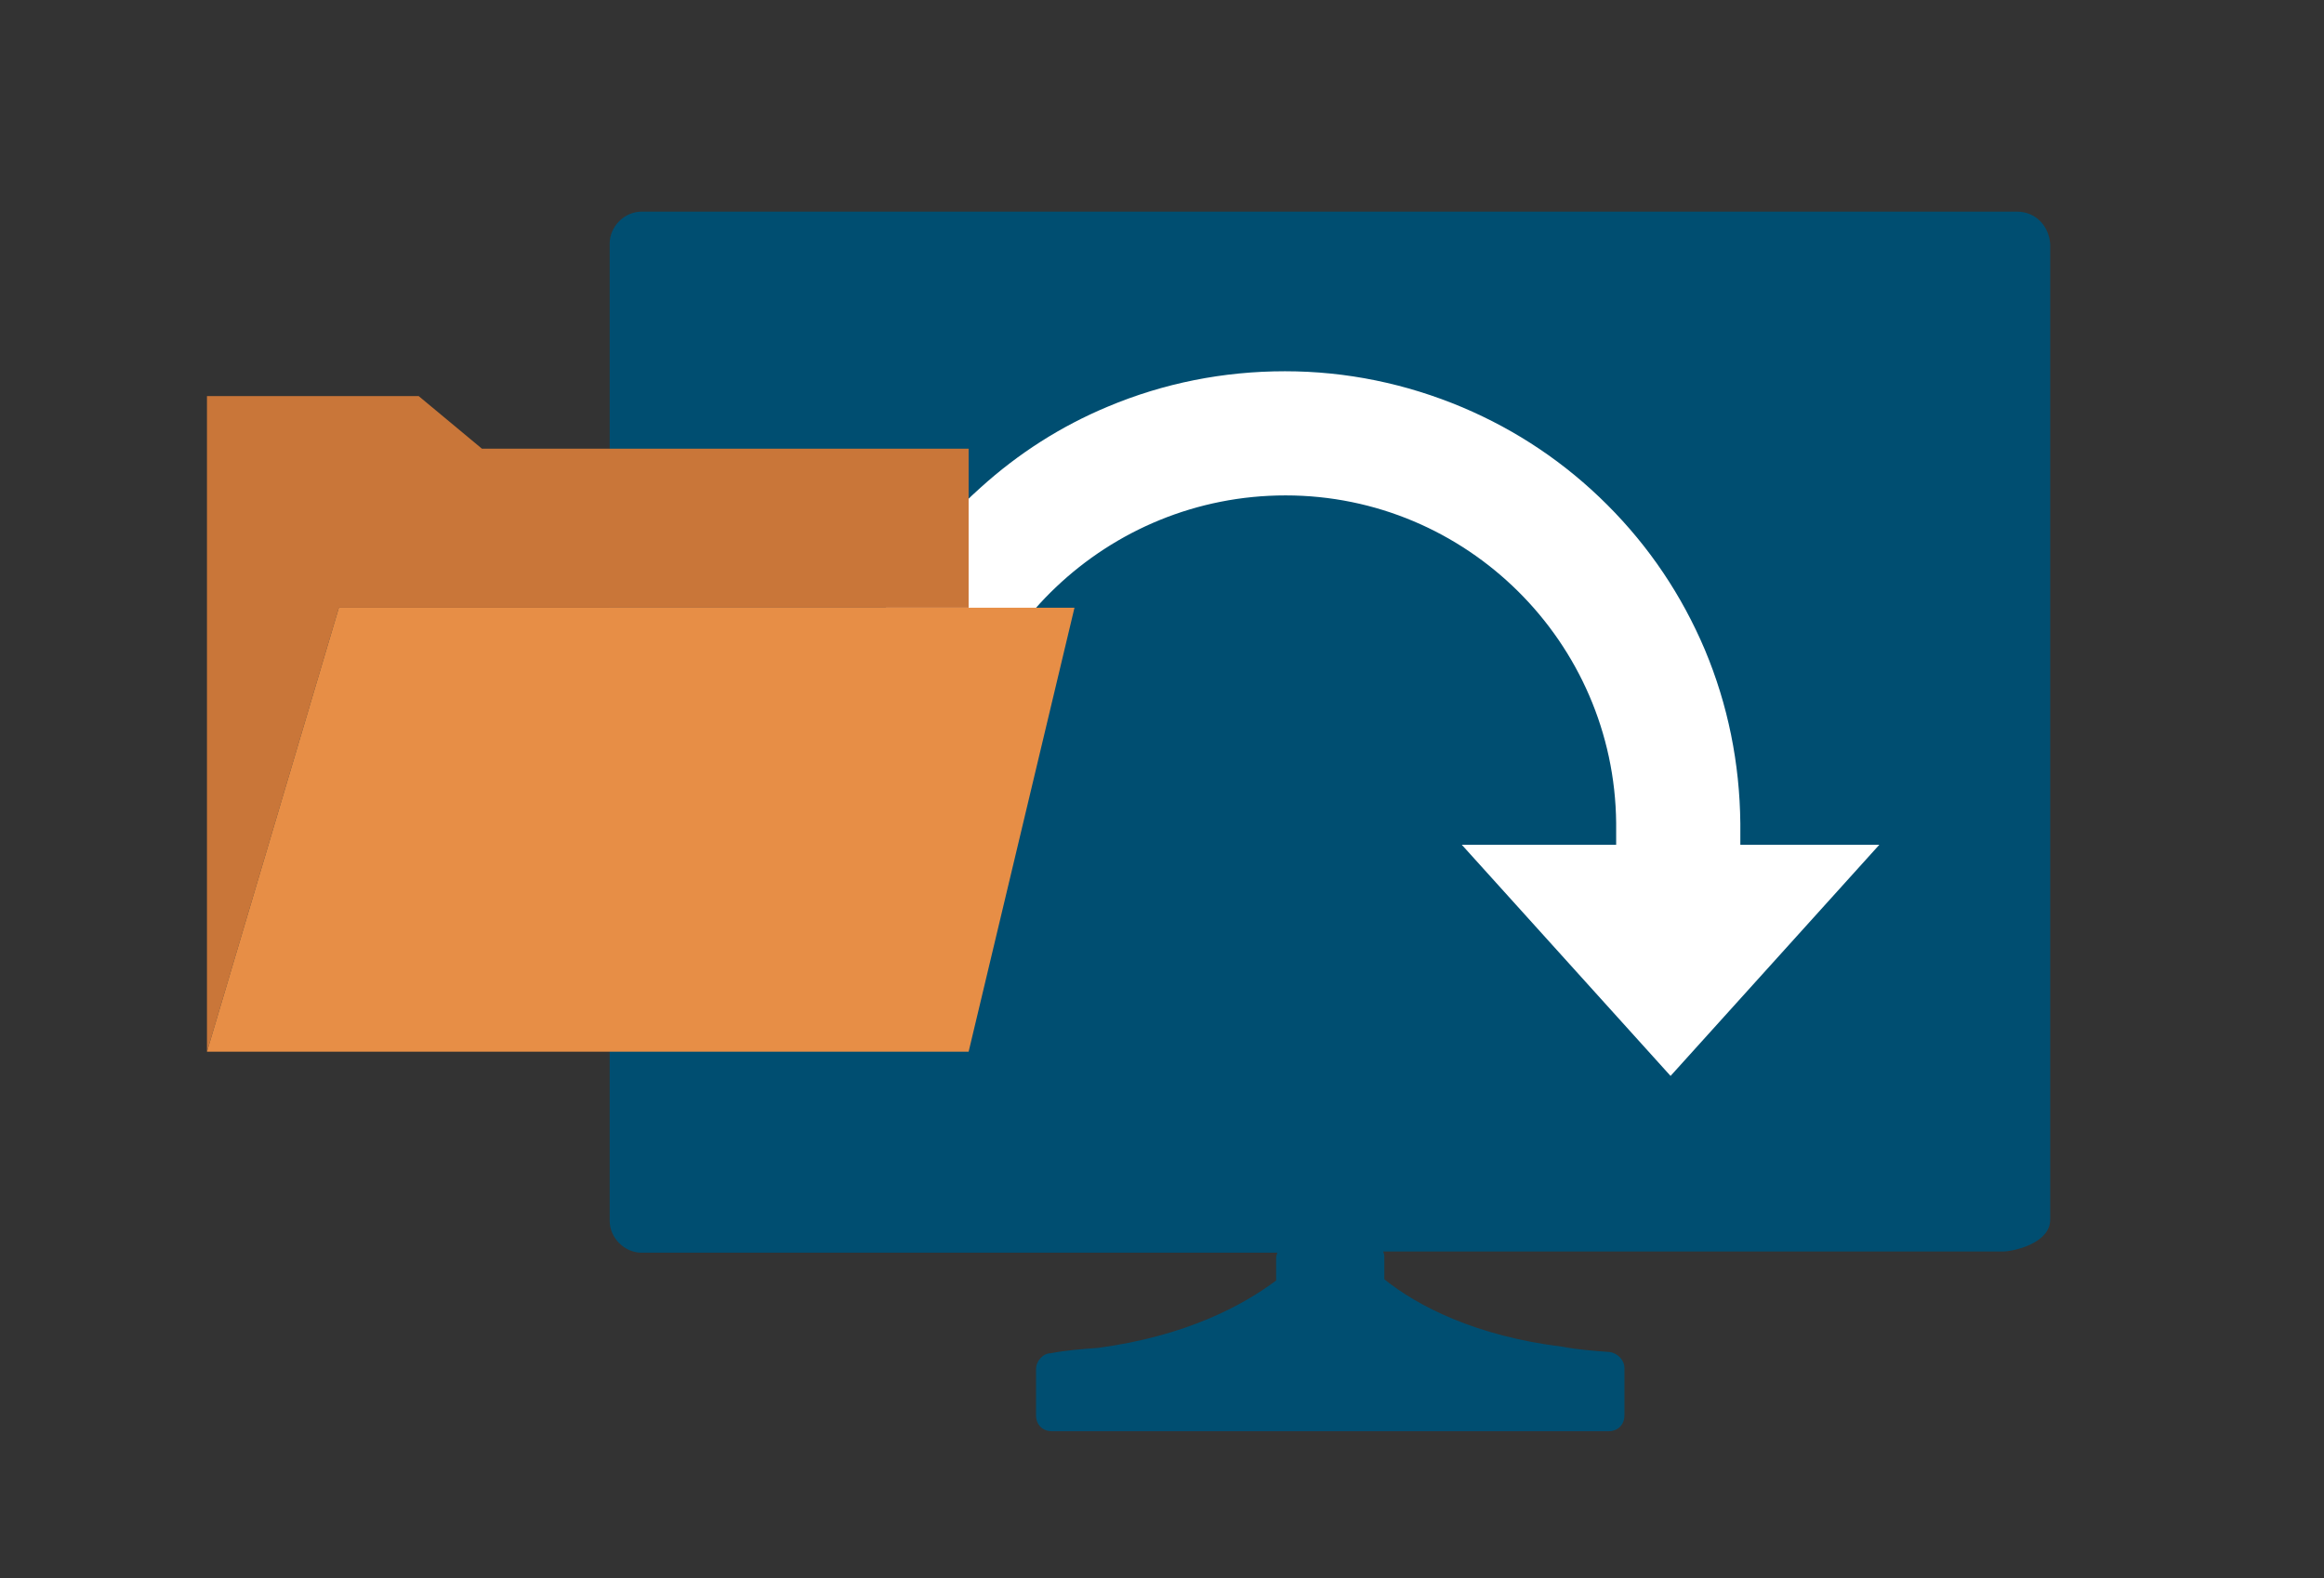
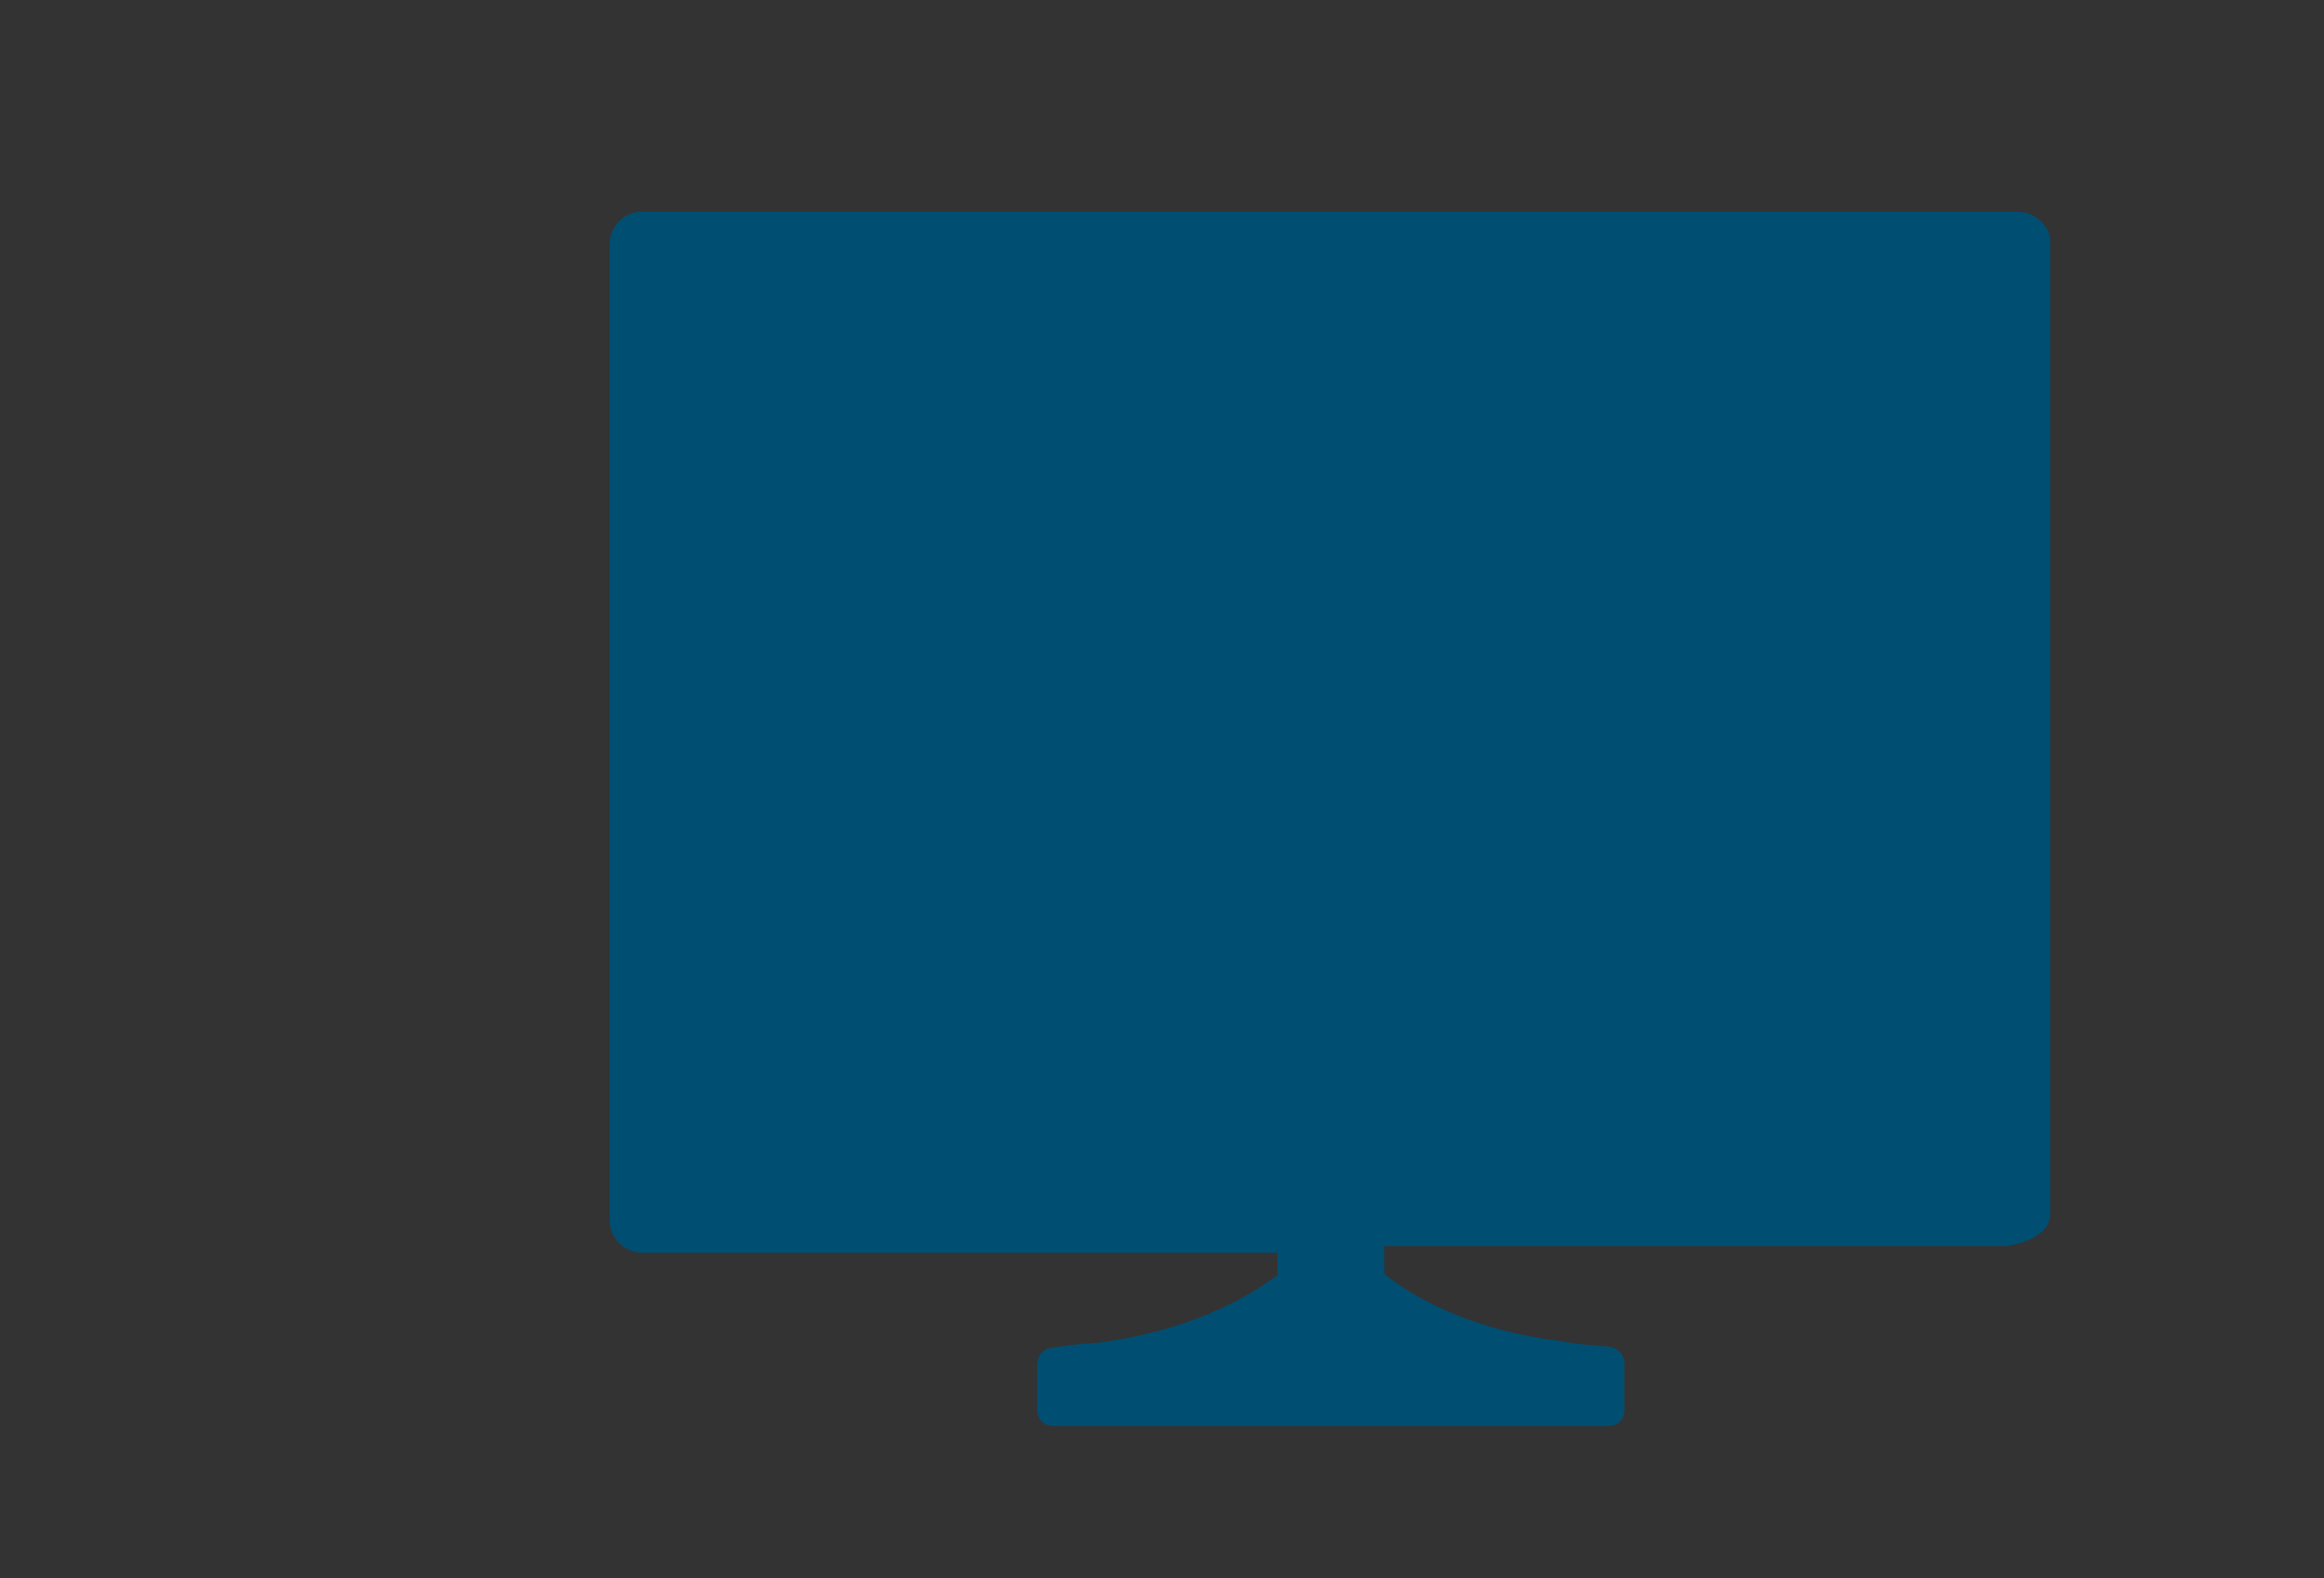
<svg xmlns="http://www.w3.org/2000/svg" version="1.1" id="Layer_1" x="0px" y="0px" viewBox="0 0 393 267" enable-background="new 0 0 393 267" xml:space="preserve">
  <rect x="0" y="0" width="393" height="267" fill="#333333" stroke="none" />
-   <path fill="#004E71" d="M341.1,35.8H108.5c-2.9,0-5.4,2.5-5.4,5.4v165.3c0,2.9,2.5,5.4,5.4,5.4H216c0,0.2-0.2,0.4-0.2,0.9v3.8  c-5.6,4.2-15.2,9.4-30.1,11.4c-2.7,0.2-5.4,0.4-8,0.9c-1.3,0-2.5,1.3-2.5,2.7v7.8c0,1.6,1.1,2.7,2.7,2.7H272c1.6,0,2.7-1.1,2.7-2.7  v-8c0-1.3-1.1-2.5-2.5-2.7c-2.7-0.2-5.4-0.4-8-0.9c-14.7-1.8-24.5-6.9-30.1-11.4v-3.8c0-0.2,0-0.4-0.2-0.9h104.8c1.6,0,8-1.3,8-5.4  v-165C346.5,38.2,344.2,35.8,341.1,35.8z" />
-   <path fill="#FFFFFF" d="M161.2,137.1c1.4-29.6,26.1-53.3,56.2-53.3c30.6,0,55.6,24.8,55.9,55.4l0,3.7l-26.1,0l35.3,39.1l35.3-39.1  l-23.5,0l0-3.6c-0.1-10.2-2.1-20.1-6-29.4c-3.9-9.2-9.4-17.4-16.5-24.5c-7.1-7.1-15.3-12.6-24.5-16.5c-9.5-4-19.6-6.1-30-6.1  c-10.4,0-20.5,2-30,6c-7.9,3.3-15.1,7.9-21.5,13.7c-1,0.9-2,1.8-2.9,2.8c-7.1,7.1-12.6,15.3-16.5,24.5c-4,9.5-6.1,19.6-6.1,30  c0,3.1,0.2,6.3,0.6,9.4L161.2,137.1z" />
-   <polygon fill="#C97639" points="35,67 70.8,67 81.5,75.9 163.8,75.9 163.8,102.8 57.3,102.8 35,177.9 " />
-   <polygon fill="#E78E46" points="57.3,102.8 181.7,102.8 163.8,177.9 35,177.9 " />
+   <path fill="#004E71" d="M341.1,35.8H108.5c-2.9,0-5.4,2.5-5.4,5.4v165.3c0,2.9,2.5,5.4,5.4,5.4H216v3.8  c-5.6,4.2-15.2,9.4-30.1,11.4c-2.7,0.2-5.4,0.4-8,0.9c-1.3,0-2.5,1.3-2.5,2.7v7.8c0,1.6,1.1,2.7,2.7,2.7H272c1.6,0,2.7-1.1,2.7-2.7  v-8c0-1.3-1.1-2.5-2.5-2.7c-2.7-0.2-5.4-0.4-8-0.9c-14.7-1.8-24.5-6.9-30.1-11.4v-3.8c0-0.2,0-0.4-0.2-0.9h104.8c1.6,0,8-1.3,8-5.4  v-165C346.5,38.2,344.2,35.8,341.1,35.8z" />
</svg>